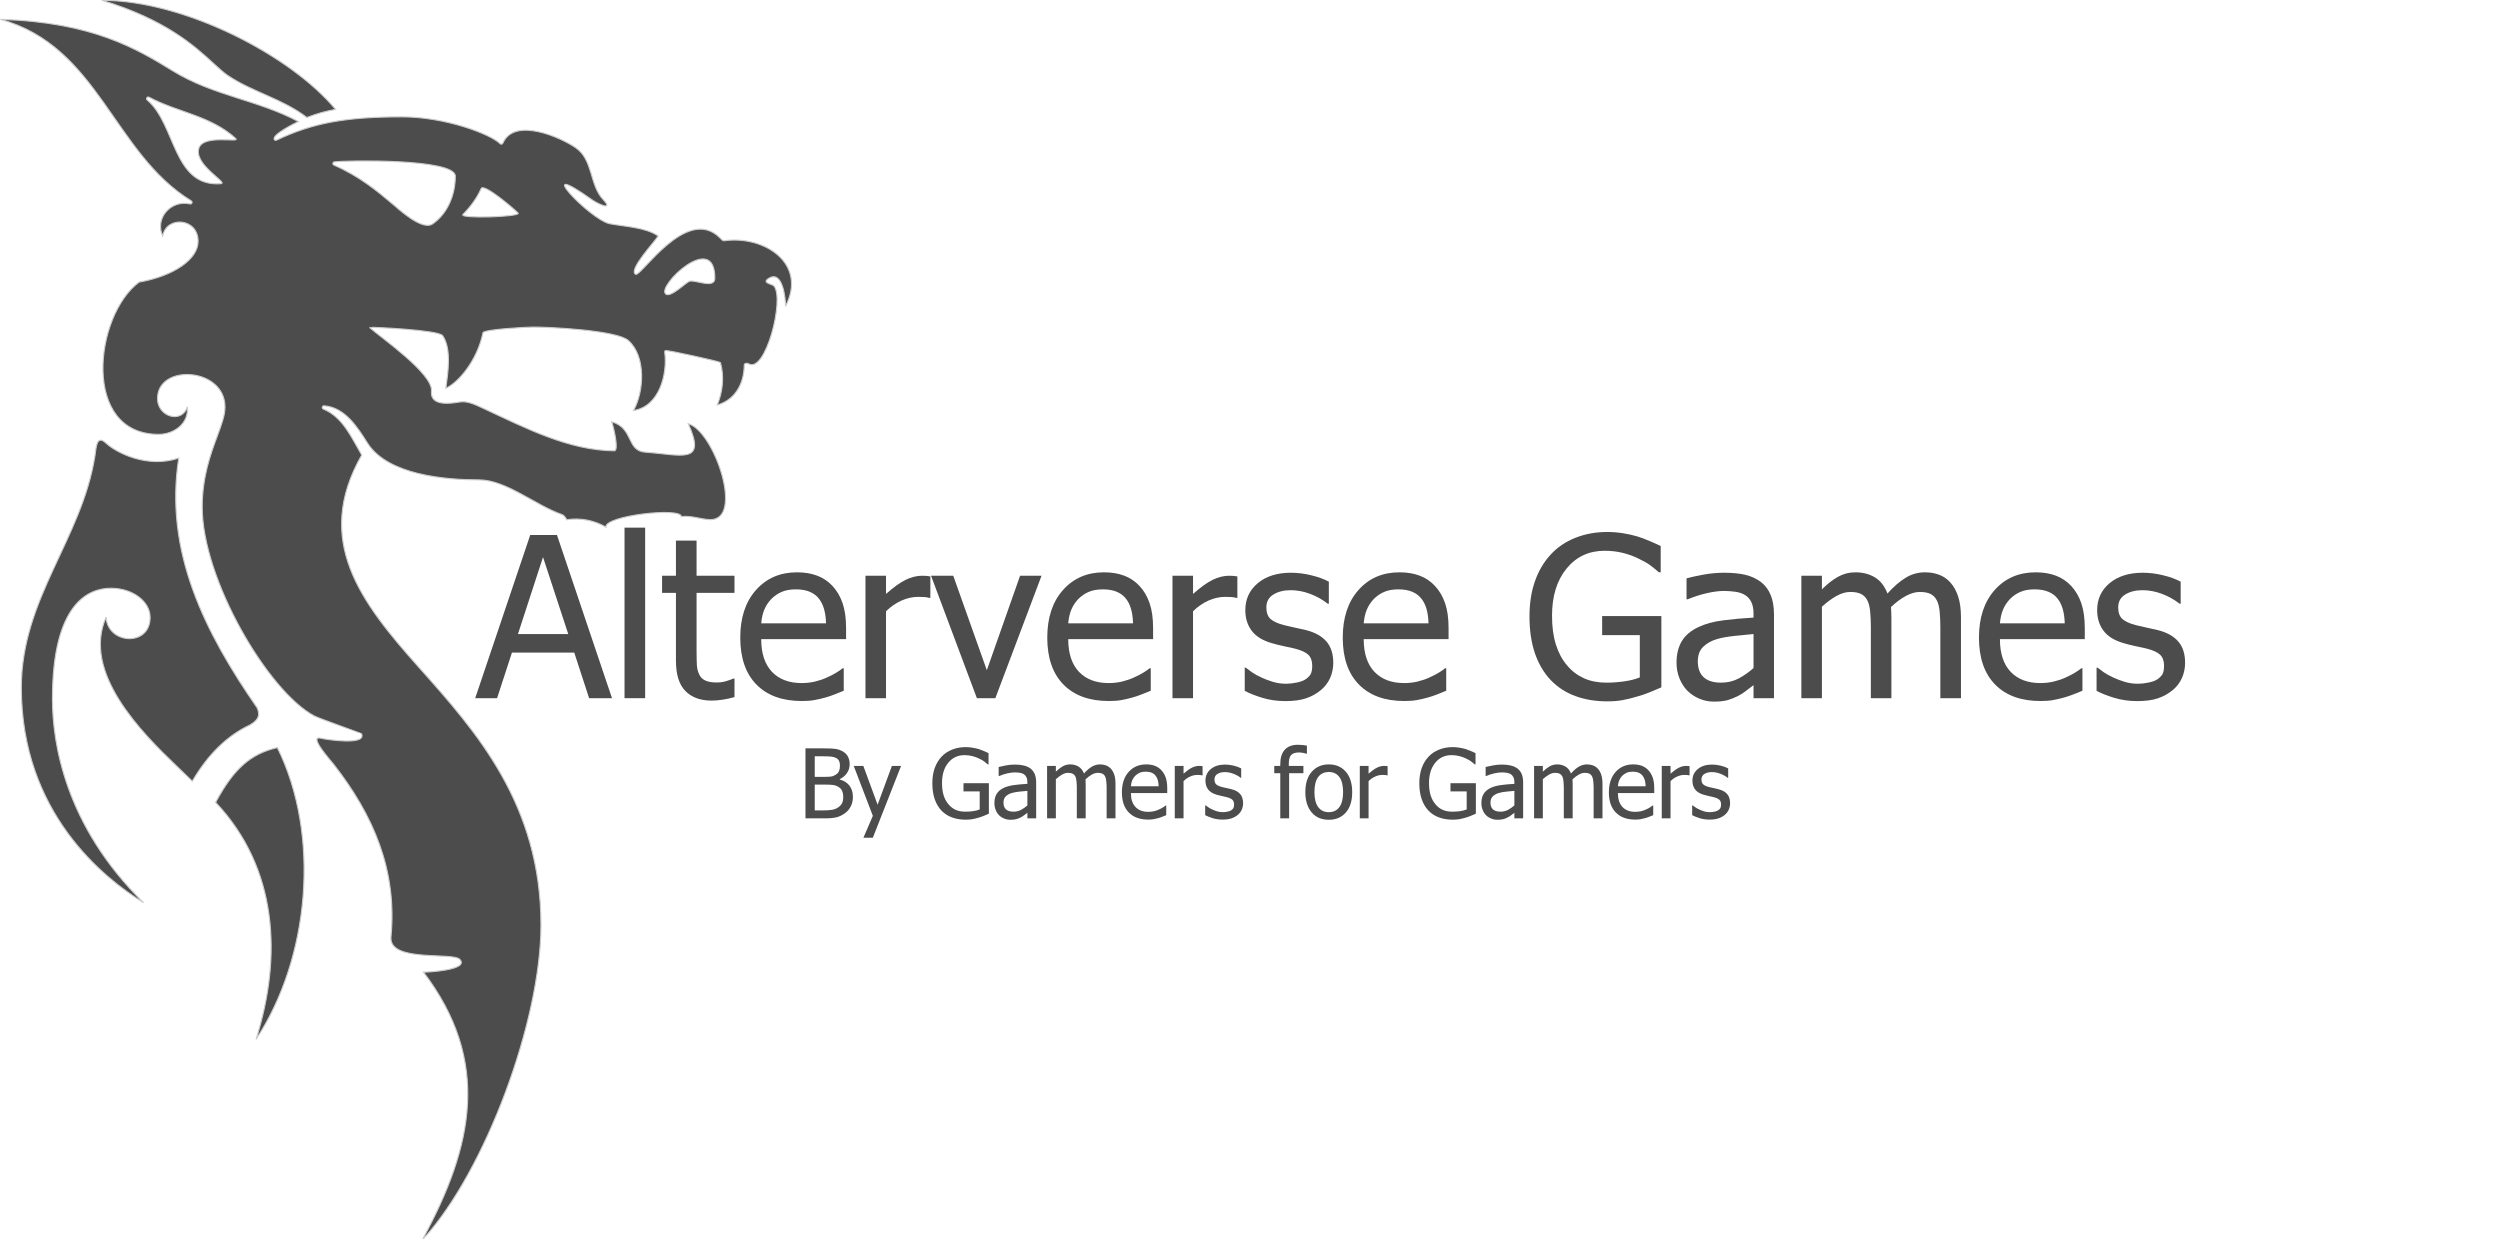
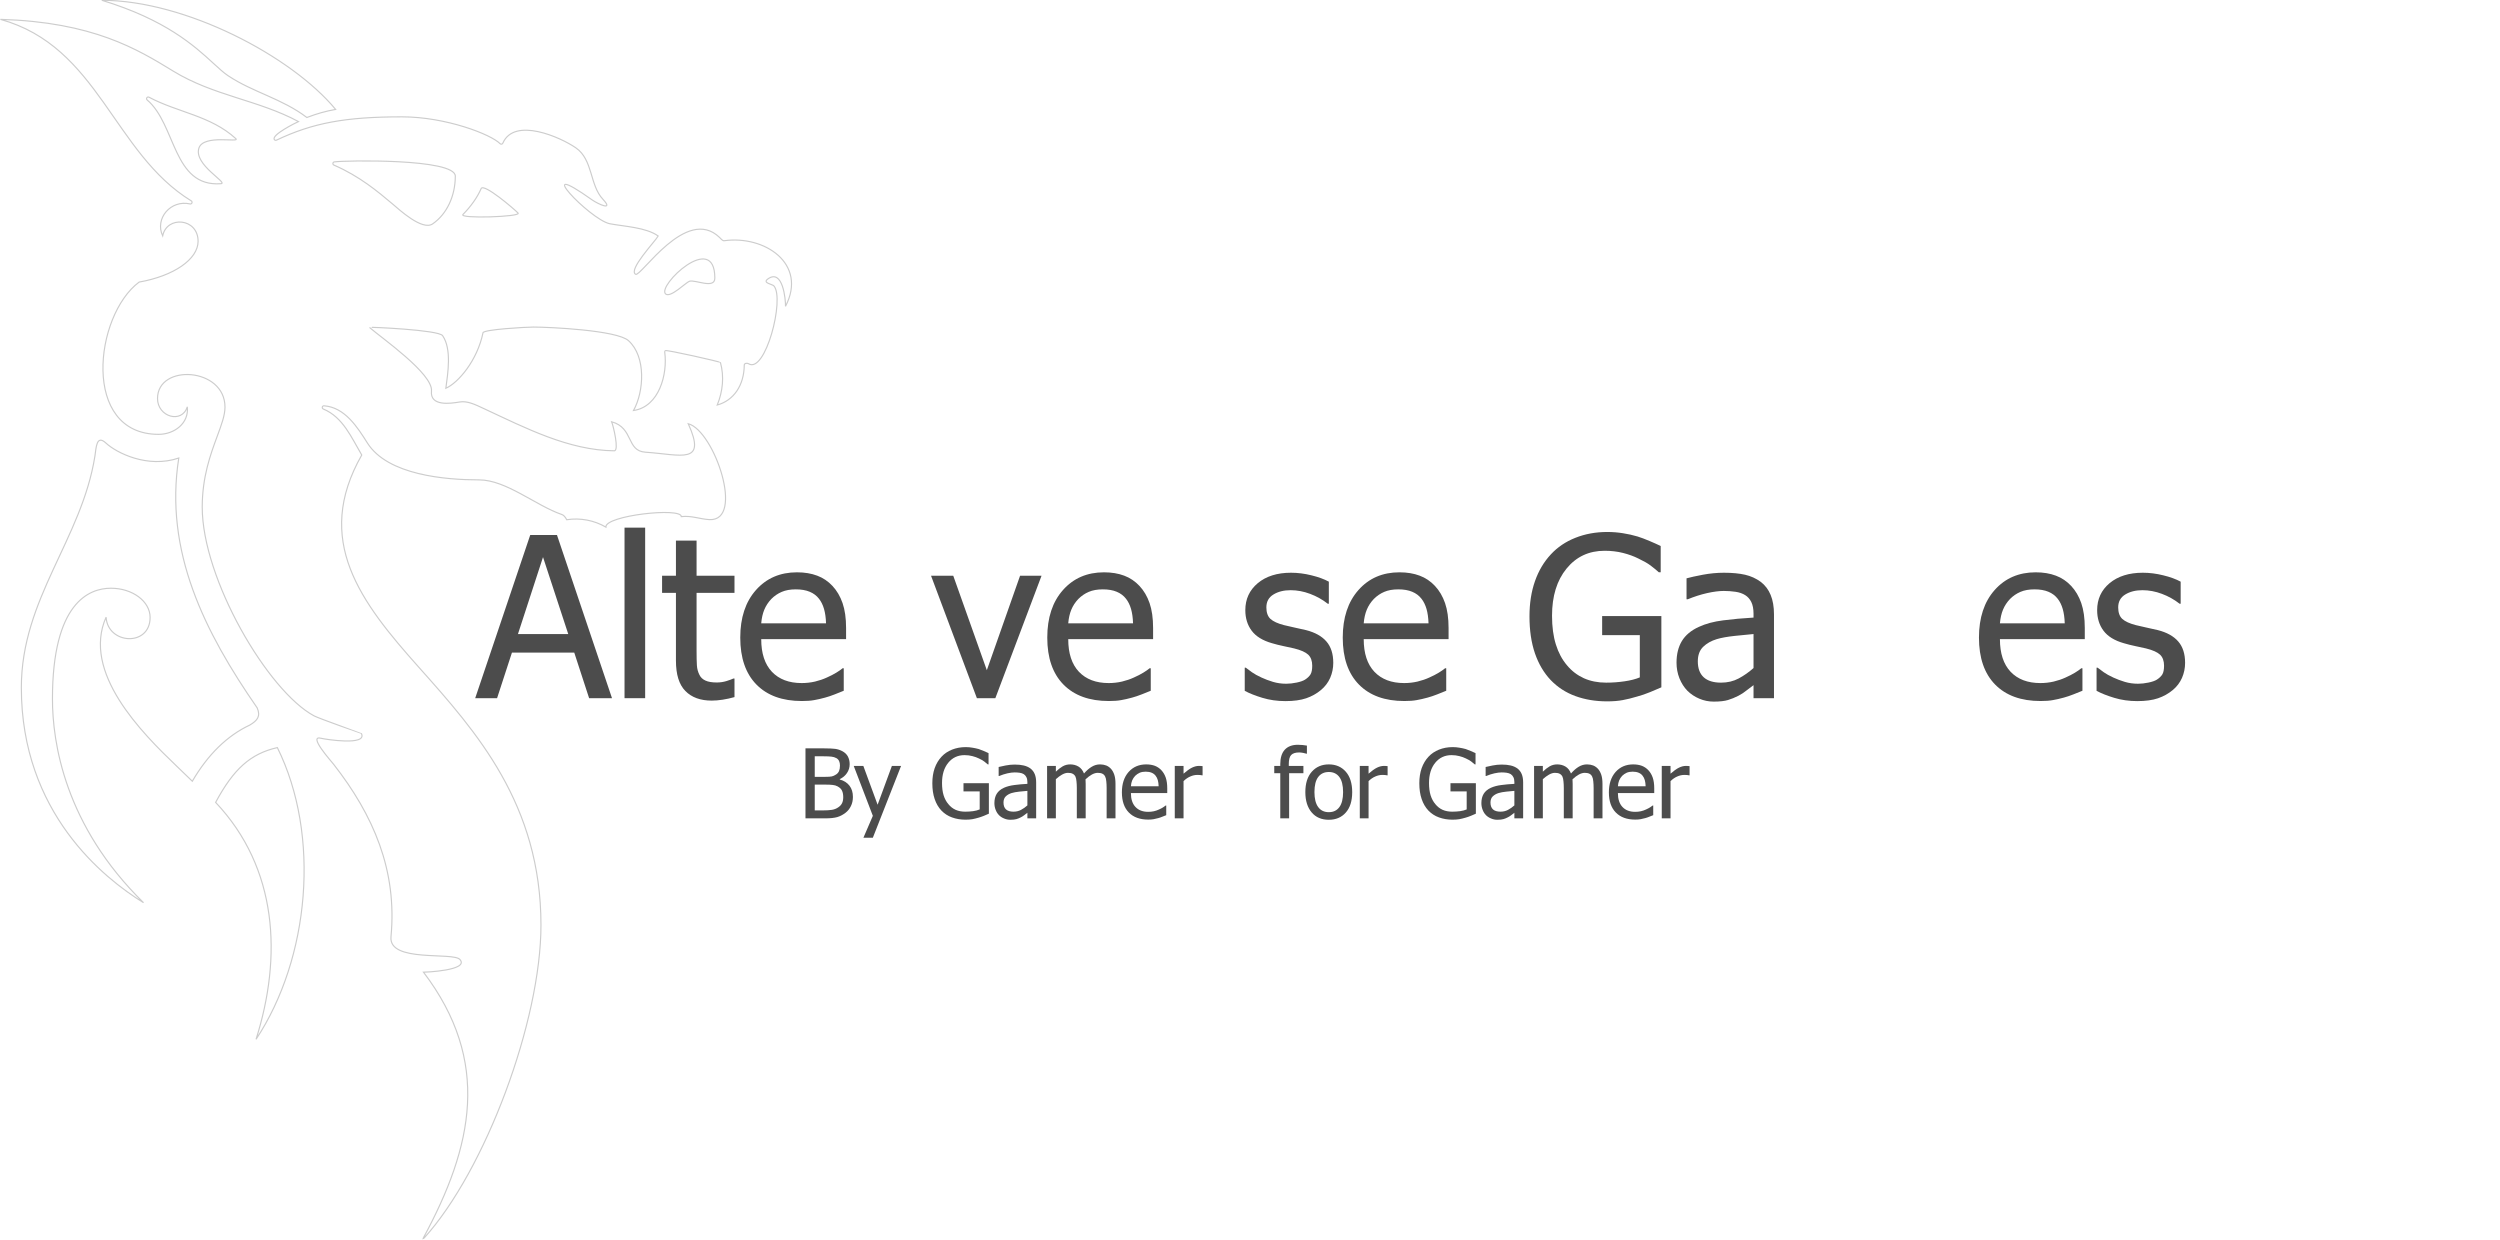
<svg xmlns="http://www.w3.org/2000/svg" xmlns:xlink="http://www.w3.org/1999/xlink" width="467.7pt" height="231.9pt" viewBox="0 0 467.7 231.9" version="1.1">
  <defs>
    <g>
      <symbol overflow="visible" id="glyph0-0">
        <path style="stroke:none;" d="M 5.25 0 L 5.25 -31.5 L 36.75 -31.5 L 36.75 0 Z M 7.875 -2.625 L 34.125 -2.625 L 34.125 -28.875 L 7.875 -28.875 Z M 7.875 -2.625 " />
      </symbol>
      <symbol overflow="visible" id="glyph0-1">
        <path style="stroke:none;" d="M -0.203 0 L 10.094 -30.531 L 15.094 -30.531 L 25.391 0 L 21.109 0 L 18.328 -8.531 L 6.672 -8.531 L 3.891 0 Z M 17.203 -12 L 12.484 -26.391 L 7.797 -12 Z M 17.203 -12 " />
      </symbol>
      <symbol overflow="visible" id="glyph0-2">
        <path style="stroke:none;" d="M 6.734 0 L 2.875 0 L 2.875 -31.906 L 6.734 -31.906 Z M 6.734 0 " />
      </symbol>
      <symbol overflow="visible" id="glyph0-3">
        <path style="stroke:none;" d="M 9.719 0.453 C 7.613 0.453 5.973 -0.145 4.797 -1.344 C 3.617 -2.539 3.031 -4.43 3.031 -7.016 L 3.031 -19.703 L 0.438 -19.703 L 0.438 -22.906 L 3.031 -22.906 L 3.031 -29.484 L 6.891 -29.484 L 6.891 -22.906 L 13.984 -22.906 L 13.984 -19.703 L 6.891 -19.703 L 6.891 -8.812 C 6.891 -7.656 6.91 -6.758 6.953 -6.125 C 6.992 -5.5 7.148 -4.914 7.422 -4.375 C 7.648 -3.895 8.023 -3.535 8.547 -3.297 C 9.066 -3.055 9.773 -2.938 10.672 -2.938 C 11.293 -2.938 11.898 -3.023 12.484 -3.203 C 13.074 -3.387 13.504 -3.547 13.766 -3.672 L 13.984 -3.672 L 13.984 -0.203 C 13.266 0.004 12.527 0.164 11.781 0.281 C 11.039 0.395 10.352 0.453 9.719 0.453 Z M 9.719 0.453 " />
      </symbol>
      <symbol overflow="visible" id="glyph0-4">
        <path style="stroke:none;" d="M 12.734 0.531 C 9.086 0.531 6.254 -0.492 4.234 -2.547 C 2.211 -4.605 1.203 -7.535 1.203 -11.328 C 1.203 -15.055 2.18 -18.023 4.141 -20.234 C 6.098 -22.441 8.656 -23.547 11.812 -23.547 C 13.238 -23.547 14.5 -23.336 15.594 -22.922 C 16.684 -22.516 17.641 -21.871 18.453 -21 C 19.273 -20.125 19.906 -19.051 20.344 -17.781 C 20.777 -16.52 21 -14.973 21 -13.141 L 21 -11.047 L 5.125 -11.047 C 5.125 -8.391 5.789 -6.352 7.125 -4.938 C 8.465 -3.531 10.32 -2.828 12.688 -2.828 C 13.539 -2.828 14.375 -2.922 15.188 -3.109 C 15.996 -3.305 16.734 -3.555 17.391 -3.859 C 18.086 -4.168 18.676 -4.473 19.156 -4.766 C 19.633 -5.055 20.031 -5.332 20.344 -5.594 L 20.562 -5.594 L 20.562 -1.391 C 20.113 -1.211 19.555 -0.988 18.891 -0.719 C 18.223 -0.457 17.617 -0.254 17.078 -0.109 C 16.328 0.098 15.645 0.254 15.031 0.359 C 14.426 0.473 13.66 0.531 12.734 0.531 Z M 17.25 -14 C 17.219 -15.039 17.09 -15.938 16.875 -16.688 C 16.656 -17.445 16.34 -18.082 15.938 -18.594 C 15.488 -19.176 14.91 -19.613 14.203 -19.906 C 13.492 -20.207 12.621 -20.359 11.594 -20.359 C 10.562 -20.359 9.684 -20.199 8.969 -19.891 C 8.25 -19.586 7.598 -19.145 7.016 -18.562 C 6.441 -17.957 6.004 -17.289 5.703 -16.562 C 5.398 -15.832 5.207 -14.977 5.125 -14 Z M 17.25 -14 " />
      </symbol>
      <symbol overflow="visible" id="glyph0-5">
-         <path style="stroke:none;" d="M 14.938 -18.766 L 14.719 -18.766 C 14.438 -18.848 14.133 -18.898 13.812 -18.922 C 13.488 -18.941 13.102 -18.953 12.656 -18.953 C 11.613 -18.953 10.574 -18.723 9.547 -18.266 C 8.523 -17.816 7.555 -17.148 6.641 -16.266 L 6.641 0 L 2.797 0 L 2.797 -22.906 L 6.641 -22.906 L 6.641 -19.5 C 8.043 -20.746 9.27 -21.629 10.312 -22.141 C 11.363 -22.648 12.383 -22.906 13.375 -22.906 C 13.77 -22.906 14.066 -22.895 14.266 -22.875 C 14.461 -22.852 14.688 -22.82 14.938 -22.781 Z M 14.938 -18.766 " />
-       </symbol>
+         </symbol>
      <symbol overflow="visible" id="glyph0-6">
        <path style="stroke:none;" d="M 20.797 -22.906 L 12.156 0 L 8.703 0 L 0.125 -22.906 L 4.281 -22.906 L 10.562 -5.234 L 16.781 -22.906 Z M 20.797 -22.906 " />
      </symbol>
      <symbol overflow="visible" id="glyph0-7">
        <path style="stroke:none;" d="M 8.984 0.547 C 7.453 0.547 6.02 0.34 4.688 -0.062 C 3.352 -0.465 2.246 -0.906 1.375 -1.375 L 1.375 -5.703 L 1.578 -5.703 C 1.91 -5.441 2.297 -5.152 2.734 -4.844 C 3.18 -4.531 3.773 -4.199 4.516 -3.859 C 5.168 -3.555 5.891 -3.285 6.672 -3.047 C 7.461 -2.816 8.281 -2.703 9.125 -2.703 C 9.738 -2.703 10.395 -2.773 11.094 -2.922 C 11.789 -3.066 12.312 -3.25 12.656 -3.469 C 13.133 -3.777 13.477 -4.113 13.688 -4.469 C 13.895 -4.82 14 -5.359 14 -6.078 C 14 -6.98 13.746 -7.672 13.25 -8.141 C 12.758 -8.605 11.879 -9 10.609 -9.312 C 10.109 -9.434 9.461 -9.578 8.672 -9.734 C 7.879 -9.898 7.148 -10.082 6.484 -10.281 C 4.734 -10.777 3.461 -11.562 2.672 -12.625 C 1.879 -13.684 1.484 -14.969 1.484 -16.469 C 1.484 -18.527 2.258 -20.211 3.812 -21.516 C 5.371 -22.816 7.445 -23.469 10.031 -23.469 C 11.301 -23.469 12.578 -23.305 13.859 -22.984 C 15.148 -22.672 16.234 -22.273 17.109 -21.797 L 17.109 -17.672 L 16.906 -17.672 C 15.914 -18.449 14.816 -19.066 13.609 -19.516 C 12.398 -19.973 11.18 -20.203 9.953 -20.203 C 8.68 -20.203 7.605 -19.93 6.734 -19.391 C 5.859 -18.859 5.422 -18.055 5.422 -16.984 C 5.422 -16.023 5.676 -15.305 6.188 -14.828 C 6.707 -14.359 7.547 -13.973 8.703 -13.672 C 9.273 -13.523 9.91 -13.379 10.609 -13.234 C 11.316 -13.086 12.062 -12.918 12.844 -12.734 C 14.527 -12.305 15.801 -11.598 16.656 -10.609 C 17.508 -9.629 17.938 -8.293 17.938 -6.609 C 17.938 -5.617 17.742 -4.68 17.359 -3.797 C 16.973 -2.922 16.398 -2.164 15.641 -1.531 C 14.828 -0.852 13.902 -0.336 12.875 0.016 C 11.844 0.367 10.543 0.547 8.984 0.547 Z M 8.984 0.547 " />
      </symbol>
      <symbol overflow="visible" id="glyph0-8">
        <path style="stroke:none;" d="" />
      </symbol>
      <symbol overflow="visible" id="glyph0-9">
        <path style="stroke:none;" d="M 15.875 0.594 C 13.719 0.594 11.742 0.262 9.953 -0.391 C 8.16 -1.043 6.617 -2.047 5.328 -3.391 C 4.047 -4.742 3.059 -6.414 2.375 -8.406 C 1.695 -10.402 1.359 -12.703 1.359 -15.297 C 1.359 -17.754 1.703 -19.957 2.391 -21.906 C 3.074 -23.852 4.066 -25.52 5.359 -26.906 C 6.598 -28.246 8.125 -29.281 9.938 -30 C 11.758 -30.727 13.754 -31.094 15.922 -31.094 C 16.941 -31.094 17.922 -31.012 18.859 -30.859 C 19.805 -30.711 20.711 -30.508 21.578 -30.25 C 22.254 -30.039 23.016 -29.754 23.859 -29.391 C 24.699 -29.035 25.383 -28.727 25.906 -28.469 L 25.906 -23.562 L 25.547 -23.562 C 25.047 -24.008 24.523 -24.438 23.984 -24.844 C 23.441 -25.246 22.68 -25.68 21.703 -26.141 C 20.879 -26.555 19.93 -26.898 18.859 -27.172 C 17.797 -27.441 16.648 -27.578 15.422 -27.578 C 12.484 -27.578 10.105 -26.465 8.297 -24.25 C 6.484 -22.039 5.578 -19.098 5.578 -15.422 C 5.578 -13.367 5.816 -11.574 6.297 -10.047 C 6.773 -8.516 7.469 -7.215 8.375 -6.156 C 9.246 -5.102 10.301 -4.293 11.531 -3.734 C 12.77 -3.18 14.16 -2.906 15.703 -2.906 C 16.855 -2.906 18.004 -2.988 19.141 -3.156 C 20.273 -3.32 21.227 -3.566 22 -3.891 L 22 -11.797 L 14.953 -11.797 L 14.953 -15.359 L 26.031 -15.359 L 26.031 -2.031 C 25.508 -1.801 24.809 -1.504 23.938 -1.141 C 23.07 -0.785 22.262 -0.508 21.516 -0.312 C 20.516 -0.008 19.605 0.211 18.797 0.359 C 17.992 0.512 17.02 0.594 15.875 0.594 Z M 15.875 0.594 " />
      </symbol>
      <symbol overflow="visible" id="glyph0-10">
        <path style="stroke:none;" d="M 15.594 -5.641 L 15.594 -12 C 14.676 -11.914 13.512 -11.801 12.109 -11.656 C 10.711 -11.508 9.582 -11.305 8.719 -11.047 C 7.688 -10.734 6.836 -10.254 6.172 -9.609 C 5.504 -8.961 5.172 -8.055 5.172 -6.891 C 5.172 -5.578 5.539 -4.582 6.281 -3.906 C 7.02 -3.238 8.098 -2.906 9.516 -2.906 C 10.73 -2.906 11.832 -3.164 12.812 -3.688 C 13.801 -4.215 14.727 -4.867 15.594 -5.641 Z M 15.594 -2.438 C 15.27 -2.207 14.84 -1.883 14.312 -1.469 C 13.789 -1.051 13.285 -0.715 12.797 -0.469 C 12.109 -0.113 11.445 0.156 10.812 0.344 C 10.176 0.539 9.285 0.641 8.141 0.641 C 7.203 0.641 6.305 0.457 5.453 0.094 C 4.609 -0.258 3.863 -0.754 3.219 -1.391 C 2.602 -2.023 2.105 -2.801 1.734 -3.719 C 1.367 -4.645 1.188 -5.617 1.188 -6.641 C 1.188 -8.23 1.52 -9.582 2.188 -10.688 C 2.863 -11.801 3.926 -12.688 5.375 -13.344 C 6.652 -13.934 8.172 -14.344 9.922 -14.562 C 11.668 -14.789 13.562 -14.961 15.594 -15.078 L 15.594 -15.812 C 15.594 -16.715 15.449 -17.445 15.172 -18 C 14.898 -18.551 14.52 -18.977 14.031 -19.281 C 13.539 -19.59 12.934 -19.801 12.219 -19.906 C 11.508 -20.008 10.777 -20.062 10.031 -20.062 C 9.145 -20.062 8.098 -19.926 6.891 -19.656 C 5.691 -19.383 4.488 -18.996 3.281 -18.5 L 3.062 -18.5 L 3.062 -22.422 C 3.77 -22.617 4.785 -22.844 6.109 -23.094 C 7.43 -23.34 8.742 -23.469 10.047 -23.469 C 11.617 -23.469 12.941 -23.34 14.016 -23.094 C 15.098 -22.844 16.07 -22.398 16.938 -21.766 C 17.77 -21.129 18.391 -20.309 18.797 -19.312 C 19.211 -18.32 19.422 -17.105 19.422 -15.672 L 19.422 0 L 15.594 0 Z M 15.594 -2.438 " />
      </symbol>
      <symbol overflow="visible" id="glyph0-11">
-         <path style="stroke:none;" d="M 28.797 0 L 28.797 -13.25 C 28.797 -14.301 28.754 -15.273 28.672 -16.172 C 28.586 -17.066 28.414 -17.766 28.156 -18.266 C 27.883 -18.816 27.492 -19.223 26.984 -19.484 C 26.484 -19.742 25.801 -19.875 24.938 -19.875 C 24.145 -19.875 23.289 -19.629 22.375 -19.141 C 21.469 -18.66 20.527 -17.961 19.562 -17.047 C 19.57 -16.805 19.586 -16.523 19.609 -16.203 C 19.629 -15.891 19.641 -15.512 19.641 -15.078 L 19.641 0 L 15.797 0 L 15.797 -13.25 C 15.797 -14.301 15.754 -15.273 15.672 -16.172 C 15.586 -17.066 15.414 -17.766 15.156 -18.266 C 14.883 -18.816 14.492 -19.223 13.984 -19.484 C 13.484 -19.742 12.801 -19.875 11.938 -19.875 C 11.102 -19.875 10.227 -19.613 9.312 -19.094 C 8.395 -18.57 7.504 -17.91 6.641 -17.109 L 6.641 0 L 2.797 0 L 2.797 -22.906 L 6.641 -22.906 L 6.641 -20.359 C 7.648 -21.367 8.648 -22.148 9.641 -22.703 C 10.637 -23.262 11.734 -23.547 12.922 -23.547 C 14.273 -23.547 15.473 -23.238 16.516 -22.625 C 17.566 -22.008 18.363 -20.992 18.906 -19.578 C 20.07 -20.879 21.207 -21.863 22.312 -22.531 C 23.414 -23.207 24.617 -23.547 25.922 -23.547 C 26.91 -23.547 27.805 -23.387 28.609 -23.078 C 29.41 -22.773 30.113 -22.277 30.719 -21.594 C 31.332 -20.895 31.805 -20.023 32.141 -18.984 C 32.48 -17.953 32.656 -16.648 32.656 -15.078 L 32.656 0 Z M 28.797 0 " />
-       </symbol>
+         </symbol>
      <symbol overflow="visible" id="glyph1-0">
        <path style="stroke:none;" d="M 1.672 0 L 1.672 -7.5 L 7.672 -7.5 L 7.672 0 Z M 1.859 -0.188 L 7.484 -0.188 L 7.484 -7.312 L 1.859 -7.312 Z M 1.859 -0.188 " />
      </symbol>
      <symbol overflow="visible" id="glyph1-1">
        <path style="stroke:none;" d="" />
      </symbol>
      <symbol overflow="visible" id="glyph2-0">
        <path style="stroke:none;" d="M 2.25 0 L 2.25 -13.5 L 15.75 -13.5 L 15.75 0 Z M 3.375 -1.125 L 14.625 -1.125 L 14.625 -12.375 L 3.375 -12.375 Z M 3.375 -1.125 " />
      </symbol>
      <symbol overflow="visible" id="glyph2-1">
        <path style="stroke:none;" d="M 10.203 -4.016 C 10.203 -3.367 10.074 -2.793 9.828 -2.297 C 9.586 -1.797 9.258 -1.383 8.844 -1.062 C 8.352 -0.676 7.824 -0.398 7.266 -0.234 C 6.703 -0.078 5.973 0 5.078 0 L 1.328 0 L 1.328 -13.094 L 4.797 -13.094 C 5.73 -13.094 6.43 -13.059 6.891 -13 C 7.355 -12.938 7.805 -12.789 8.234 -12.562 C 8.699 -12.312 9.047 -11.977 9.266 -11.562 C 9.48 -11.156 9.594 -10.68 9.594 -10.141 C 9.594 -9.523 9.426 -8.973 9.094 -8.484 C 8.77 -7.992 8.32 -7.613 7.75 -7.344 L 7.75 -7.266 C 8.527 -7.055 9.133 -6.668 9.562 -6.109 C 9.988 -5.555 10.203 -4.855 10.203 -4.016 Z M 7.781 -9.891 C 7.781 -10.199 7.727 -10.473 7.625 -10.703 C 7.52 -10.941 7.348 -11.129 7.109 -11.266 C 6.828 -11.418 6.512 -11.516 6.172 -11.547 C 5.828 -11.586 5.348 -11.609 4.734 -11.609 L 3.062 -11.609 L 3.062 -7.766 L 5.047 -7.766 C 5.586 -7.766 5.988 -7.789 6.25 -7.844 C 6.508 -7.902 6.773 -8.023 7.047 -8.203 C 7.305 -8.367 7.492 -8.586 7.609 -8.859 C 7.723 -9.137 7.781 -9.484 7.781 -9.891 Z M 8.391 -3.953 C 8.391 -4.441 8.316 -4.844 8.172 -5.156 C 8.035 -5.477 7.754 -5.754 7.328 -5.984 C 7.055 -6.129 6.754 -6.219 6.422 -6.25 C 6.098 -6.289 5.637 -6.312 5.047 -6.312 L 3.062 -6.312 L 3.062 -1.484 L 4.484 -1.484 C 5.242 -1.484 5.844 -1.52 6.281 -1.594 C 6.715 -1.664 7.102 -1.816 7.438 -2.047 C 7.77 -2.262 8.008 -2.52 8.156 -2.812 C 8.309 -3.102 8.391 -3.484 8.391 -3.953 Z M 8.391 -3.953 " />
      </symbol>
      <symbol overflow="visible" id="glyph2-2">
        <path style="stroke:none;" d="M 8.906 -9.812 L 3.625 3.625 L 1.859 3.625 L 3.625 -0.469 L 0.047 -9.812 L 1.844 -9.812 L 4.516 -2.547 L 7.188 -9.812 Z M 8.906 -9.812 " />
      </symbol>
      <symbol overflow="visible" id="glyph2-3">
        <path style="stroke:none;" d="" />
      </symbol>
      <symbol overflow="visible" id="glyph2-4">
        <path style="stroke:none;" d="M 6.797 0.25 C 5.879 0.25 5.035 0.105 4.266 -0.172 C 3.492 -0.449 2.832 -0.879 2.281 -1.453 C 1.727 -2.035 1.305 -2.754 1.016 -3.609 C 0.723 -4.461 0.578 -5.445 0.578 -6.562 C 0.578 -7.613 0.723 -8.555 1.016 -9.391 C 1.316 -10.223 1.742 -10.938 2.297 -11.531 C 2.824 -12.102 3.484 -12.547 4.266 -12.859 C 5.043 -13.168 5.898 -13.328 6.828 -13.328 C 7.262 -13.328 7.68 -13.289 8.078 -13.219 C 8.48 -13.156 8.875 -13.07 9.25 -12.969 C 9.539 -12.875 9.863 -12.746 10.219 -12.594 C 10.582 -12.438 10.875 -12.305 11.094 -12.203 L 11.094 -10.094 L 10.953 -10.094 C 10.734 -10.289 10.508 -10.473 10.281 -10.641 C 10.051 -10.816 9.723 -11.004 9.297 -11.203 C 8.941 -11.379 8.535 -11.523 8.078 -11.641 C 7.629 -11.762 7.137 -11.828 6.609 -11.828 C 5.348 -11.828 4.324 -11.348 3.547 -10.391 C 2.773 -9.441 2.391 -8.18 2.391 -6.609 C 2.391 -5.734 2.488 -4.965 2.688 -4.312 C 2.895 -3.656 3.195 -3.098 3.594 -2.641 C 3.965 -2.18 4.414 -1.832 4.938 -1.594 C 5.465 -1.363 6.066 -1.25 6.734 -1.25 C 7.223 -1.25 7.711 -1.281 8.203 -1.344 C 8.691 -1.414 9.102 -1.523 9.438 -1.672 L 9.438 -5.047 L 6.406 -5.047 L 6.406 -6.578 L 11.156 -6.578 L 11.156 -0.875 C 10.926 -0.77 10.621 -0.637 10.25 -0.484 C 9.883 -0.336 9.539 -0.215 9.219 -0.125 C 8.789 0 8.402 0.094 8.062 0.156 C 7.719 0.215 7.293 0.25 6.797 0.25 Z M 6.797 0.25 " />
      </symbol>
      <symbol overflow="visible" id="glyph2-5">
        <path style="stroke:none;" d="M 6.688 -2.422 L 6.688 -5.141 C 6.289 -5.109 5.789 -5.059 5.188 -5 C 4.594 -4.938 4.105 -4.848 3.734 -4.734 C 3.297 -4.598 2.93 -4.387 2.641 -4.109 C 2.359 -3.836 2.219 -3.449 2.219 -2.953 C 2.219 -2.391 2.375 -1.961 2.688 -1.672 C 3.008 -1.391 3.473 -1.25 4.078 -1.25 C 4.598 -1.25 5.066 -1.359 5.484 -1.578 C 5.91 -1.805 6.312 -2.086 6.688 -2.422 Z M 6.688 -1.047 C 6.551 -0.941 6.367 -0.801 6.141 -0.625 C 5.91 -0.445 5.691 -0.305 5.484 -0.203 C 5.191 -0.047 4.91 0.066 4.641 0.141 C 4.367 0.223 3.98 0.266 3.484 0.266 C 3.086 0.266 2.707 0.184 2.344 0.031 C 1.977 -0.113 1.652 -0.32 1.375 -0.594 C 1.113 -0.863 0.902 -1.195 0.75 -1.594 C 0.594 -1.988 0.516 -2.406 0.516 -2.844 C 0.516 -3.527 0.656 -4.109 0.938 -4.578 C 1.227 -5.055 1.68 -5.438 2.297 -5.719 C 2.848 -5.965 3.5 -6.141 4.25 -6.234 C 4.996 -6.336 5.812 -6.41 6.688 -6.453 L 6.688 -6.781 C 6.688 -7.164 6.621 -7.473 6.5 -7.703 C 6.383 -7.941 6.223 -8.129 6.016 -8.266 C 5.805 -8.398 5.543 -8.488 5.234 -8.531 C 4.93 -8.57 4.617 -8.594 4.297 -8.594 C 3.922 -8.594 3.473 -8.535 2.953 -8.422 C 2.441 -8.305 1.926 -8.137 1.406 -7.922 L 1.312 -7.922 L 1.312 -9.609 C 1.613 -9.691 2.047 -9.785 2.609 -9.891 C 3.18 -10.004 3.75 -10.062 4.312 -10.062 C 4.977 -10.062 5.539 -10.004 6 -9.891 C 6.465 -9.785 6.891 -9.598 7.266 -9.328 C 7.617 -9.055 7.883 -8.707 8.062 -8.281 C 8.238 -7.852 8.328 -7.332 8.328 -6.719 L 8.328 0 L 6.688 0 Z M 6.688 -1.047 " />
      </symbol>
      <symbol overflow="visible" id="glyph2-6">
        <path style="stroke:none;" d="M 12.344 0 L 12.344 -5.672 C 12.344 -6.129 12.32 -6.547 12.281 -6.922 C 12.25 -7.305 12.176 -7.609 12.062 -7.828 C 11.945 -8.066 11.777 -8.238 11.562 -8.344 C 11.344 -8.457 11.051 -8.516 10.688 -8.516 C 10.344 -8.516 9.977 -8.41 9.594 -8.203 C 9.207 -7.992 8.805 -7.691 8.391 -7.297 C 8.391 -7.203 8.395 -7.082 8.406 -6.938 C 8.414 -6.801 8.422 -6.637 8.422 -6.453 L 8.422 0 L 6.766 0 L 6.766 -5.672 C 6.766 -6.129 6.742 -6.547 6.703 -6.922 C 6.672 -7.305 6.602 -7.609 6.5 -7.828 C 6.375 -8.066 6.199 -8.238 5.984 -8.344 C 5.773 -8.457 5.48 -8.516 5.109 -8.516 C 4.754 -8.516 4.379 -8.398 3.984 -8.172 C 3.598 -7.953 3.215 -7.668 2.844 -7.328 L 2.844 0 L 1.203 0 L 1.203 -9.812 L 2.844 -9.812 L 2.844 -8.734 C 3.277 -9.16 3.707 -9.492 4.125 -9.734 C 4.551 -9.973 5.02 -10.094 5.531 -10.094 C 6.113 -10.094 6.629 -9.957 7.078 -9.688 C 7.523 -9.426 7.867 -8.992 8.109 -8.391 C 8.598 -8.949 9.082 -9.375 9.562 -9.656 C 10.039 -9.945 10.555 -10.094 11.109 -10.094 C 11.535 -10.094 11.922 -10.023 12.266 -9.891 C 12.605 -9.754 12.91 -9.539 13.172 -9.25 C 13.43 -8.957 13.633 -8.586 13.781 -8.141 C 13.926 -7.691 14 -7.129 14 -6.453 L 14 0 Z M 12.344 0 " />
      </symbol>
      <symbol overflow="visible" id="glyph2-7">
        <path style="stroke:none;" d="M 5.453 0.234 C 3.891 0.234 2.676 -0.207 1.812 -1.094 C 0.945 -1.977 0.516 -3.234 0.516 -4.859 C 0.516 -6.449 0.93 -7.723 1.766 -8.672 C 2.605 -9.617 3.707 -10.094 5.062 -10.094 C 5.676 -10.094 6.219 -10.004 6.688 -9.828 C 7.152 -9.648 7.562 -9.371 7.906 -9 C 8.258 -8.625 8.531 -8.164 8.719 -7.625 C 8.902 -7.082 9 -6.418 9 -5.641 L 9 -4.734 L 2.203 -4.734 C 2.203 -3.598 2.488 -2.727 3.062 -2.125 C 3.633 -1.52 4.426 -1.219 5.438 -1.219 C 5.801 -1.219 6.156 -1.254 6.5 -1.328 C 6.852 -1.41 7.172 -1.52 7.453 -1.656 C 7.754 -1.789 8.004 -1.922 8.203 -2.047 C 8.41 -2.168 8.582 -2.289 8.719 -2.406 L 8.812 -2.406 L 8.812 -0.594 C 8.625 -0.52 8.383 -0.426 8.094 -0.312 C 7.812 -0.195 7.555 -0.105 7.328 -0.047 C 7.004 0.043 6.711 0.113 6.453 0.156 C 6.191 0.207 5.855 0.234 5.453 0.234 Z M 7.391 -6 C 7.379 -6.445 7.324 -6.832 7.234 -7.156 C 7.141 -7.477 7.004 -7.75 6.828 -7.969 C 6.641 -8.215 6.395 -8.406 6.094 -8.531 C 5.789 -8.664 5.414 -8.734 4.969 -8.734 C 4.531 -8.734 4.152 -8.664 3.844 -8.531 C 3.539 -8.395 3.258 -8.199 3 -7.953 C 2.758 -7.691 2.57 -7.402 2.438 -7.094 C 2.312 -6.781 2.23 -6.414 2.203 -6 Z M 7.391 -6 " />
      </symbol>
      <symbol overflow="visible" id="glyph2-8">
        <path style="stroke:none;" d="M 6.406 -8.047 L 6.312 -8.047 C 6.188 -8.074 6.055 -8.098 5.922 -8.109 C 5.785 -8.117 5.617 -8.125 5.422 -8.125 C 4.973 -8.125 4.527 -8.023 4.094 -7.828 C 3.656 -7.641 3.238 -7.352 2.844 -6.969 L 2.844 0 L 1.203 0 L 1.203 -9.812 L 2.844 -9.812 L 2.844 -8.359 C 3.445 -8.887 3.973 -9.266 4.422 -9.484 C 4.867 -9.699 5.305 -9.812 5.734 -9.812 C 5.898 -9.812 6.023 -9.805 6.109 -9.797 C 6.191 -9.797 6.289 -9.785 6.406 -9.766 Z M 6.406 -8.047 " />
      </symbol>
      <symbol overflow="visible" id="glyph2-9">
-         <path style="stroke:none;" d="M 3.844 0.234 C 3.188 0.234 2.57 0.145 2 -0.031 C 1.438 -0.207 0.965 -0.395 0.594 -0.594 L 0.594 -2.438 L 0.672 -2.438 C 0.816 -2.332 0.984 -2.211 1.172 -2.078 C 1.355 -1.941 1.613 -1.801 1.938 -1.656 C 2.215 -1.52 2.523 -1.398 2.859 -1.297 C 3.191 -1.203 3.539 -1.156 3.906 -1.156 C 4.176 -1.156 4.457 -1.188 4.75 -1.25 C 5.051 -1.309 5.273 -1.391 5.422 -1.484 C 5.629 -1.617 5.773 -1.758 5.859 -1.906 C 5.949 -2.059 6 -2.297 6 -2.609 C 6 -2.992 5.887 -3.285 5.672 -3.484 C 5.461 -3.68 5.086 -3.848 4.547 -3.984 C 4.336 -4.035 4.059 -4.098 3.719 -4.172 C 3.375 -4.242 3.059 -4.32 2.781 -4.406 C 2.031 -4.621 1.48 -4.957 1.141 -5.406 C 0.805 -5.863 0.641 -6.414 0.641 -7.062 C 0.641 -7.945 0.973 -8.664 1.641 -9.219 C 2.305 -9.777 3.191 -10.062 4.297 -10.062 C 4.836 -10.062 5.383 -9.992 5.938 -9.859 C 6.488 -9.723 6.953 -9.551 7.328 -9.344 L 7.328 -7.578 L 7.25 -7.578 C 6.82 -7.91 6.348 -8.172 5.828 -8.359 C 5.305 -8.555 4.785 -8.656 4.266 -8.656 C 3.723 -8.656 3.262 -8.539 2.891 -8.312 C 2.516 -8.082 2.328 -7.738 2.328 -7.281 C 2.328 -6.863 2.438 -6.555 2.656 -6.359 C 2.871 -6.16 3.234 -5.992 3.734 -5.859 C 3.973 -5.797 4.242 -5.73 4.547 -5.672 C 4.848 -5.609 5.164 -5.535 5.5 -5.453 C 6.227 -5.273 6.773 -4.973 7.141 -4.547 C 7.504 -4.129 7.688 -3.555 7.688 -2.828 C 7.688 -2.41 7.602 -2.008 7.438 -1.625 C 7.27 -1.25 7.023 -0.926 6.703 -0.656 C 6.348 -0.363 5.949 -0.145 5.516 0 C 5.078 0.152 4.52 0.234 3.844 0.234 Z M 3.844 0.234 " />
-       </symbol>
+         </symbol>
      <symbol overflow="visible" id="glyph2-10">
        <path style="stroke:none;" d="M 6.359 -12.094 L 6.281 -12.094 C 6.133 -12.145 5.918 -12.195 5.641 -12.25 C 5.367 -12.301 5.121 -12.328 4.906 -12.328 C 4.207 -12.328 3.707 -12.164 3.406 -11.844 C 3.113 -11.531 2.969 -10.965 2.969 -10.156 L 2.969 -9.812 L 5.703 -9.812 L 5.703 -8.453 L 3.031 -8.453 L 3.031 0 L 1.375 0 L 1.375 -8.453 L 0.25 -8.453 L 0.25 -9.812 L 1.375 -9.812 L 1.375 -10.141 C 1.375 -11.324 1.656 -12.227 2.219 -12.844 C 2.789 -13.457 3.609 -13.766 4.672 -13.766 C 4.973 -13.766 5.27 -13.746 5.562 -13.719 C 5.852 -13.688 6.117 -13.648 6.359 -13.609 Z M 6.359 -12.094 " />
      </symbol>
      <symbol overflow="visible" id="glyph2-11">
        <path style="stroke:none;" d="M 9.266 -4.906 C 9.266 -3.25 8.863 -1.973 8.062 -1.078 C 7.27 -0.18 6.211 0.266 4.891 0.266 C 3.523 0.266 2.449 -0.195 1.672 -1.125 C 0.891 -2.051 0.5 -3.312 0.5 -4.906 C 0.5 -6.539 0.898 -7.812 1.703 -8.719 C 2.512 -9.633 3.578 -10.094 4.891 -10.094 C 6.211 -10.094 7.27 -9.637 8.062 -8.734 C 8.863 -7.828 9.266 -6.551 9.266 -4.906 Z M 7.562 -4.906 C 7.562 -6.176 7.324 -7.117 6.859 -7.734 C 6.398 -8.355 5.742 -8.672 4.891 -8.672 C 4.035 -8.672 3.371 -8.355 2.906 -7.734 C 2.438 -7.117 2.203 -6.176 2.203 -4.906 C 2.203 -3.676 2.438 -2.742 2.906 -2.109 C 3.371 -1.473 4.035 -1.156 4.891 -1.156 C 5.742 -1.156 6.398 -1.469 6.859 -2.094 C 7.324 -2.715 7.562 -3.656 7.562 -4.906 Z M 7.562 -4.906 " />
      </symbol>
    </g>
    <clipPath id="clip1">
      <path d="M 0 0 L 149 0 L 149 231.898 L 0 231.898 Z M 0 0 " />
    </clipPath>
    <clipPath id="clip2">
      <path d="M 0 0 L 150 0 L 150 231.898 L 0 231.898 Z M 0 0 " />
    </clipPath>
  </defs>
  <g id="surface1">
    <g clip-path="url(#clip1)" clip-rule="nonzero">
-       <path style=" stroke:none;fill-rule:evenodd;fill:rgb(29.81%,29.81%,29.81%);fill-opacity:1;" d="M 51.887 139.859 C 46.895 141 43.719 143.812 40.34 150.109 C 51.992 162.453 52.785 178.996 47.902 194.434 C 57.914 179.305 60.031 156.289 51.887 139.859 Z M 33.027 143.305 L 35.977 146.152 C 38.887 141.172 42.504 137.621 46.727 135.648 C 48.18 134.781 48.789 133.996 48.109 132.422 C 38.32 118.289 30.688 103.195 33.445 85.691 C 27.609 87.676 21.777 84.711 19.816 82.887 C 18.023 81.219 17.996 83.812 17.762 85.297 C 15.289 100.91 3.992 111.934 3.992 128.652 C 3.992 152.012 19.426 164.309 26.848 168.871 C 12.113 154.426 9.812 138.902 9.812 130.742 C 9.812 112.734 16.668 110.047 20.754 110.047 C 24.789 110.047 28.082 112.5 28.082 115.508 C 28.082 121.047 20.145 120.57 19.848 115.461 C 15.27 125.781 26.504 137.066 33.027 143.305 Z M 42.672 14.168 C 47.328 17.273 52.777 18.449 57.406 21.98 C 59.457 21.211 60.848 20.824 62.789 20.469 C 54.488 10.465 34.691 0.074 19.043 0.051 C 30.941 3.668 36.34 8.551 39.914 11.84 C 40.957 12.793 41.852 13.625 42.672 14.168 Z M 146.953 57.305 C 146.992 56.09 146.453 50.133 143.621 52.211 C 142.605 52.957 144.496 53.152 144.785 53.492 C 146.852 55.918 143.164 70.055 140.012 68.035 C 139.797 67.891 139.238 67.945 139.238 68.293 C 139.195 72.117 137.262 74.91 134.184 75.773 C 135.215 73.223 135.512 70.477 134.777 67.812 C 134.738 67.668 124.672 65.402 124.465 65.594 C 124.383 65.66 124.34 65.77 124.355 65.867 C 124.922 69.996 123.32 76.098 118.516 76.801 C 120.504 73.215 120.879 66.715 117.586 63.738 C 115.445 61.766 102.664 61.188 99.781 61.188 C 98.402 61.188 90.492 61.633 90.359 62.254 C 89.289 67.461 85.715 71.629 83.41 72.637 C 83.785 69.793 84.531 65.324 82.809 62.801 C 82.094 61.707 69.008 61.156 69.105 61.242 C 71.285 63.152 81.047 69.93 80.719 73.172 C 80.434 76.039 84.234 75.504 85.973 75.207 C 87.402 74.965 88.777 75.617 90.684 76.516 C 98.27 80.047 106.41 84.262 114.914 84.336 C 115.859 84.34 114.754 79.707 114.426 78.902 C 118.602 80.066 117.129 84.363 120.754 84.598 C 127.465 85.055 132.27 87.012 128.758 79.266 C 133.641 80.605 139.379 97.539 132.715 97.211 C 130.934 97.109 129.422 96.441 127.465 96.645 C 127.449 94.871 113.191 96.449 113.344 98.605 C 111.164 97.352 108.586 96.836 106.02 97.23 C 105.754 96.711 105.453 96.371 105.117 96.258 C 100.289 94.617 94.684 89.777 89.645 89.777 C 83.348 89.773 72.535 88.898 68.734 82.879 C 66.859 79.902 64.52 76.211 60.629 75.918 C 60.27 75.891 60.156 76.383 60.48 76.516 C 64.184 78.051 65.77 81.902 67.676 85.125 C 58.59 101.074 67.43 112.59 78.418 124.902 C 89.098 136.879 101.203 150.453 101.203 173.062 C 101.203 191.02 90.801 218.91 79.379 231.57 C 79.27 231.691 79.211 231.699 79.164 231.711 L 79.203 231.586 C 88.504 214.383 91.906 198.598 79.234 181.883 C 79.52 181.883 87.805 181.551 86.055 179.516 C 84.805 178.031 72.695 180.148 73.145 175.266 C 74.332 162.781 69.832 152.496 62.426 142.996 C 62.004 142.449 57.473 137.414 60.113 138.125 C 60.77 138.301 68.77 139.578 67.613 137.227 C 67.602 137.199 59.672 134.418 58.762 133.926 C 50.113 129.297 37.832 108.316 37.832 94.871 C 37.836 89.199 39.387 84.996 40.637 81.617 C 41.445 79.426 42.09 77.699 42.09 76.16 C 42.09 68.711 29.469 67.984 29.469 74.562 C 29.469 77.984 34.023 79.332 35.043 76.109 C 35.379 79.176 32.629 81.258 29.672 81.258 C 15.168 81.258 17.637 59.023 26.023 52.773 C 32.527 51.625 37.059 48.496 37.059 45.133 C 37.062 40.781 31.203 40.293 30.43 44.141 C 28.914 40.859 31.961 37.328 35.551 38.152 C 35.895 38.23 36.082 37.762 35.785 37.582 C 21.168 28.617 18.504 8.719 0.078 3.621 C 17.422 4.141 25.691 9.195 32.395 13.297 C 39.941 17.926 48.305 18.695 55.836 22.742 C 55.363 22.957 50.645 25.273 51.34 26.137 C 51.426 26.25 51.59 26.281 51.715 26.223 C 58.484 23 64.633 21.859 75.191 21.859 C 83.434 21.859 91.879 25.156 93.555 26.879 C 93.711 27.035 93.98 26.996 94.066 26.789 C 96.227 21.828 104.879 25.684 107.723 27.652 C 110.965 29.891 110.289 34.605 112.789 37.273 C 114.922 39.559 111.902 38.188 110.777 37.398 C 99.156 29.141 110.234 40.996 114.047 41.852 C 116.828 42.379 120.883 42.531 123.133 44.152 C 122.566 45.16 117.473 50.5 118.914 51.316 C 119.879 51.859 128.398 38.418 134.605 44.414 C 134.797 44.59 135.172 45.082 135.461 45.039 C 143.016 43.984 151.102 49.316 146.953 57.305 Z M 44.109 25.93 C 39.41 21.625 33.254 21.055 27.879 18.188 C 27.551 18.008 27.246 18.461 27.527 18.699 C 32.961 23.293 32.309 35.043 41.332 34.367 C 42.801 34.246 36.176 30.809 37.215 27.699 C 38.09 25.062 45.02 26.773 44.109 25.93 Z M 85.18 32.961 C 85.203 29.605 64.352 30.008 62.539 30.289 C 62.234 30.332 62.18 30.762 62.465 30.883 C 67.266 32.961 70.711 35.859 73.473 38.188 C 74.586 39.121 79.008 43.254 80.953 41.875 C 83.586 40.047 85.164 36.715 85.18 32.961 Z M 96.922 39.863 C 96.223 39.125 90.477 34.195 90.012 35.285 C 89.312 36.898 88.098 38.621 86.609 40.125 C 85.777 40.957 97.586 40.57 96.922 39.863 Z M 133.73 52.027 C 133.73 43.086 122.844 53.523 124.531 54.996 C 125.43 55.781 128.348 52.816 128.98 52.617 C 130.059 52.27 133.73 54.145 133.73 52.027 Z M 133.73 52.027 " />
-     </g>
+       </g>
    <g clip-path="url(#clip2)" clip-rule="nonzero">
      <path style="fill:none;stroke-width:2.16;stroke-linecap:butt;stroke-linejoin:miter;stroke:rgb(80.077%,80.077%,80.077%);stroke-opacity:1;stroke-miterlimit:4;" d="M 518.867 920.406 C 468.945 909 437.188 880.875 403.398 817.906 C 519.922 694.469 527.852 529.039 479.023 374.664 C 579.141 525.953 600.312 756.109 518.867 920.406 Z M 330.273 885.953 L 359.766 857.477 C 388.867 907.281 425.039 942.789 467.266 962.516 C 481.797 971.188 487.891 979.039 481.094 994.781 C 383.203 1136.109 306.875 1287.047 334.453 1462.086 C 276.094 1442.242 217.773 1471.891 198.164 1490.133 C 180.234 1506.812 179.961 1480.875 177.617 1466.031 C 152.891 1309.898 39.922 1199.664 39.922 1032.477 C 39.922 798.883 194.258 675.914 268.477 630.289 C 121.133 774.742 98.125 929.977 98.125 1011.578 C 98.125 1191.656 166.68 1218.531 207.539 1218.531 C 247.891 1218.531 280.82 1194 280.82 1163.922 C 280.82 1108.531 201.445 1113.297 198.477 1164.391 C 152.695 1061.188 265.039 948.336 330.273 885.953 Z M 426.719 2177.32 C 473.281 2146.266 527.773 2134.508 574.062 2099.195 C 594.57 2106.891 608.477 2110.758 627.891 2114.312 C 544.883 2214.352 346.914 2318.258 190.43 2318.492 C 309.414 2282.32 363.398 2233.492 399.141 2200.602 C 409.57 2191.07 418.516 2182.75 426.719 2177.32 Z M 1469.531 1745.953 C 1469.922 1758.102 1464.531 1817.672 1436.211 1796.891 C 1426.055 1789.43 1444.961 1787.477 1447.852 1784.078 C 1468.516 1759.82 1431.641 1618.453 1400.117 1638.648 C 1397.969 1640.094 1392.383 1639.547 1392.383 1636.07 C 1391.953 1597.828 1372.617 1569.898 1341.836 1561.266 C 1352.148 1586.773 1355.117 1614.234 1347.773 1640.875 C 1347.383 1642.32 1246.719 1664.977 1244.648 1663.062 C 1243.828 1662.398 1243.398 1661.305 1243.555 1660.328 C 1249.219 1619.039 1233.203 1558.023 1185.156 1550.992 C 1205.039 1586.852 1208.789 1651.852 1175.859 1681.617 C 1154.453 1701.344 1026.641 1707.125 997.812 1707.125 C 984.023 1707.125 904.922 1702.672 903.594 1696.461 C 892.891 1644.391 857.148 1602.711 834.102 1592.633 C 837.852 1621.07 845.312 1665.758 828.086 1690.992 C 820.938 1701.93 690.078 1707.438 691.055 1706.578 C 712.852 1687.477 810.469 1619.703 807.188 1587.281 C 804.336 1558.609 842.344 1563.961 859.727 1566.93 C 874.023 1569.352 887.773 1562.828 906.836 1553.844 C 982.695 1518.531 1064.102 1476.383 1149.141 1475.641 C 1158.594 1475.602 1147.539 1521.93 1144.258 1529.977 C 1186.016 1518.336 1171.289 1475.367 1207.539 1473.023 C 1274.648 1468.453 1322.695 1448.883 1287.578 1526.344 C 1336.406 1512.945 1393.789 1343.609 1327.148 1346.891 C 1309.336 1347.906 1294.219 1354.586 1274.648 1352.555 C 1274.492 1370.289 1131.914 1354.508 1133.438 1332.945 C 1111.641 1345.484 1085.859 1350.641 1060.195 1346.695 C 1057.539 1351.891 1054.531 1355.289 1051.172 1356.422 C 1002.891 1372.828 946.836 1421.227 896.445 1421.227 C 833.477 1421.266 725.352 1430.016 687.344 1490.211 C 668.594 1519.977 645.195 1556.891 606.289 1559.82 C 602.695 1560.094 601.562 1555.172 604.805 1553.844 C 641.836 1538.492 657.695 1499.977 676.758 1467.75 C 585.898 1308.258 674.297 1193.102 784.18 1069.977 C 890.977 950.211 1012.031 814.469 1012.031 588.375 C 1012.031 408.805 908.008 129.898 793.789 3.297 C 792.695 2.086 792.109 2.008 791.641 1.891 L 792.031 3.141 C 885.039 175.172 919.062 333.023 792.344 500.172 C 795.195 500.172 878.047 503.492 860.547 523.844 C 848.047 538.688 726.953 517.516 731.445 566.344 C 743.32 691.188 698.32 794.039 624.258 889.039 C 620.039 894.508 574.727 944.859 601.133 937.75 C 607.695 935.992 687.695 923.219 676.133 946.734 C 676.016 947.008 596.719 974.82 587.617 979.742 C 501.133 1026.031 378.32 1235.836 378.32 1370.289 C 378.359 1427.008 393.867 1469.039 406.367 1502.828 C 414.453 1524.742 420.898 1542.008 420.898 1557.398 C 420.898 1631.891 294.688 1639.156 294.688 1573.375 C 294.688 1539.156 340.234 1525.68 350.43 1557.906 C 353.789 1527.242 326.289 1506.422 296.719 1506.422 C 151.68 1506.422 176.367 1728.766 260.234 1791.266 C 325.273 1802.75 370.586 1834.039 370.586 1867.672 C 370.625 1911.188 312.031 1916.07 304.297 1877.594 C 289.141 1910.406 319.609 1945.719 355.508 1937.477 C 358.945 1936.695 360.82 1941.383 357.852 1943.18 C 211.68 2032.828 185.039 2231.812 0.781 2282.789 C 174.219 2277.594 256.914 2227.047 323.945 2186.031 C 399.414 2139.742 483.047 2132.047 558.359 2091.578 C 553.633 2089.43 506.445 2066.266 513.398 2057.633 C 514.258 2056.5 515.898 2056.188 517.148 2056.773 C 584.844 2089 646.328 2100.406 751.914 2100.406 C 834.336 2100.406 918.789 2067.438 935.547 2050.211 C 937.109 2048.648 939.805 2049.039 940.664 2051.109 C 962.266 2100.719 1048.789 2062.164 1077.227 2042.477 C 1109.648 2020.094 1102.891 1972.945 1127.891 1946.266 C 1149.219 1923.414 1119.023 1937.125 1107.773 1945.016 C 991.562 2027.594 1102.344 1909.039 1140.469 1900.484 C 1168.281 1895.211 1208.828 1893.688 1231.328 1877.477 C 1225.664 1867.398 1174.727 1814 1189.141 1805.836 C 1198.789 1800.406 1283.984 1934.82 1346.055 1874.859 C 1347.969 1873.102 1351.719 1868.18 1354.609 1868.609 C 1430.156 1879.156 1511.016 1825.836 1469.531 1745.953 Z M 441.094 2059.703 C 394.102 2102.75 332.539 2108.453 278.789 2137.125 C 275.508 2138.922 272.461 2134.391 275.273 2132.008 C 329.609 2086.07 323.086 1968.57 413.32 1975.328 C 428.008 1976.539 361.758 2010.914 372.148 2042.008 C 380.898 2068.375 450.195 2051.266 441.094 2059.703 Z M 851.797 1989.391 C 852.031 2022.945 643.516 2018.922 625.391 2016.109 C 622.344 2015.68 621.797 2011.383 624.648 2010.172 C 672.656 1989.391 707.109 1960.406 734.727 1937.125 C 745.859 1927.789 790.078 1886.461 809.531 1900.25 C 835.859 1918.531 851.641 1951.852 851.797 1989.391 Z M 969.219 1920.367 C 962.227 1927.75 904.766 1977.047 900.117 1966.148 C 893.125 1950.016 880.977 1932.789 866.094 1917.75 C 857.773 1909.43 975.859 1913.297 969.219 1920.367 Z M 1337.305 1798.727 C 1337.305 1888.141 1228.438 1783.766 1245.312 1769.039 C 1254.297 1761.188 1283.477 1790.836 1289.805 1792.828 C 1300.586 1796.305 1337.305 1777.555 1337.305 1798.727 Z M 1337.305 1798.727 " transform="matrix(0.1,0,0,-0.1,0,231.9)" />
    </g>
    <g style="fill:rgb(29.81%,29.81%,29.81%);fill-opacity:1;">
      <use xlink:href="#glyph0-1" x="89.103" y="130.616" />
    </g>
    <g style="fill:rgb(29.81%,29.81%,29.81%);fill-opacity:1;">
      <use xlink:href="#glyph0-2" x="113.962" y="130.616" />
    </g>
    <g style="fill:rgb(29.81%,29.81%,29.81%);fill-opacity:1;">
      <use xlink:href="#glyph0-3" x="123.424" y="130.616" />
      <use xlink:href="#glyph0-4" x="137.285" y="130.616" />
      <use xlink:href="#glyph0-5" x="159.114" y="130.616" />
      <use xlink:href="#glyph0-6" x="174.054" y="130.616" />
      <use xlink:href="#glyph0-4" x="194.721" y="130.616" />
      <use xlink:href="#glyph0-5" x="216.55" y="130.616" />
      <use xlink:href="#glyph0-7" x="231.49" y="130.616" />
      <use xlink:href="#glyph0-4" x="249.999" y="130.616" />
      <use xlink:href="#glyph0-8" x="271.828" y="130.616" />
    </g>
    <g style="fill:rgb(29.81%,29.81%,29.81%);fill-opacity:1;">
      <use xlink:href="#glyph0-9" x="284.776" y="130.616" />
      <use xlink:href="#glyph0-10" x="312.456" y="130.616" />
    </g>
    <g style="fill:rgb(29.81%,29.81%,29.81%);fill-opacity:1;">
      <use xlink:href="#glyph0-11" x="334.202" y="130.616" />
    </g>
    <g style="fill:rgb(29.81%,29.81%,29.81%);fill-opacity:1;">
      <use xlink:href="#glyph0-4" x="369.021" y="130.616" />
      <use xlink:href="#glyph0-7" x="390.85" y="130.616" />
    </g>
    <g style="fill:rgb(0%,0%,0%);fill-opacity:1;">
      <use xlink:href="#glyph1-1" x="409.658" y="130.616" />
    </g>
    <g style="fill:rgb(29.81%,29.81%,29.81%);fill-opacity:1;">
      <use xlink:href="#glyph2-1" x="149.361" y="153.097" />
      <use xlink:href="#glyph2-2" x="159.668" y="153.097" />
      <use xlink:href="#glyph2-3" x="168.383" y="153.097" />
    </g>
    <g style="fill:rgb(29.81%,29.81%,29.81%);fill-opacity:1;">
      <use xlink:href="#glyph2-4" x="173.843" y="153.097" />
      <use xlink:href="#glyph2-5" x="185.516" y="153.097" />
    </g>
    <g style="fill:rgb(29.81%,29.81%,29.81%);fill-opacity:1;">
      <use xlink:href="#glyph2-6" x="194.686" y="153.097" />
    </g>
    <g style="fill:rgb(29.81%,29.81%,29.81%);fill-opacity:1;">
      <use xlink:href="#glyph2-7" x="209.368" y="153.097" />
      <use xlink:href="#glyph2-8" x="218.573" y="153.097" />
      <use xlink:href="#glyph2-9" x="224.873" y="153.097" />
      <use xlink:href="#glyph2-3" x="232.678" y="153.097" />
    </g>
    <g style="fill:rgb(29.81%,29.81%,29.81%);fill-opacity:1;">
      <use xlink:href="#glyph2-10" x="238.138" y="153.097" />
      <use xlink:href="#glyph2-11" x="243.703" y="153.097" />
    </g>
    <g style="fill:rgb(29.81%,29.81%,29.81%);fill-opacity:1;">
      <use xlink:href="#glyph2-8" x="253.188" y="153.097" />
      <use xlink:href="#glyph2-3" x="259.488" y="153.097" />
    </g>
    <g style="fill:rgb(29.81%,29.81%,29.81%);fill-opacity:1;">
      <use xlink:href="#glyph2-4" x="264.949" y="153.097" />
      <use xlink:href="#glyph2-5" x="276.621" y="153.097" />
    </g>
    <g style="fill:rgb(29.81%,29.81%,29.81%);fill-opacity:1;">
      <use xlink:href="#glyph2-6" x="285.791" y="153.097" />
    </g>
    <g style="fill:rgb(29.81%,29.81%,29.81%);fill-opacity:1;">
      <use xlink:href="#glyph2-7" x="300.474" y="153.097" />
      <use xlink:href="#glyph2-8" x="309.679" y="153.097" />
      <use xlink:href="#glyph2-9" x="315.979" y="153.097" />
    </g>
    <g style="fill:rgb(0%,0%,0%);fill-opacity:1;">
      <use xlink:href="#glyph1-1" x="323.963" y="153.097" />
    </g>
  </g>
</svg>